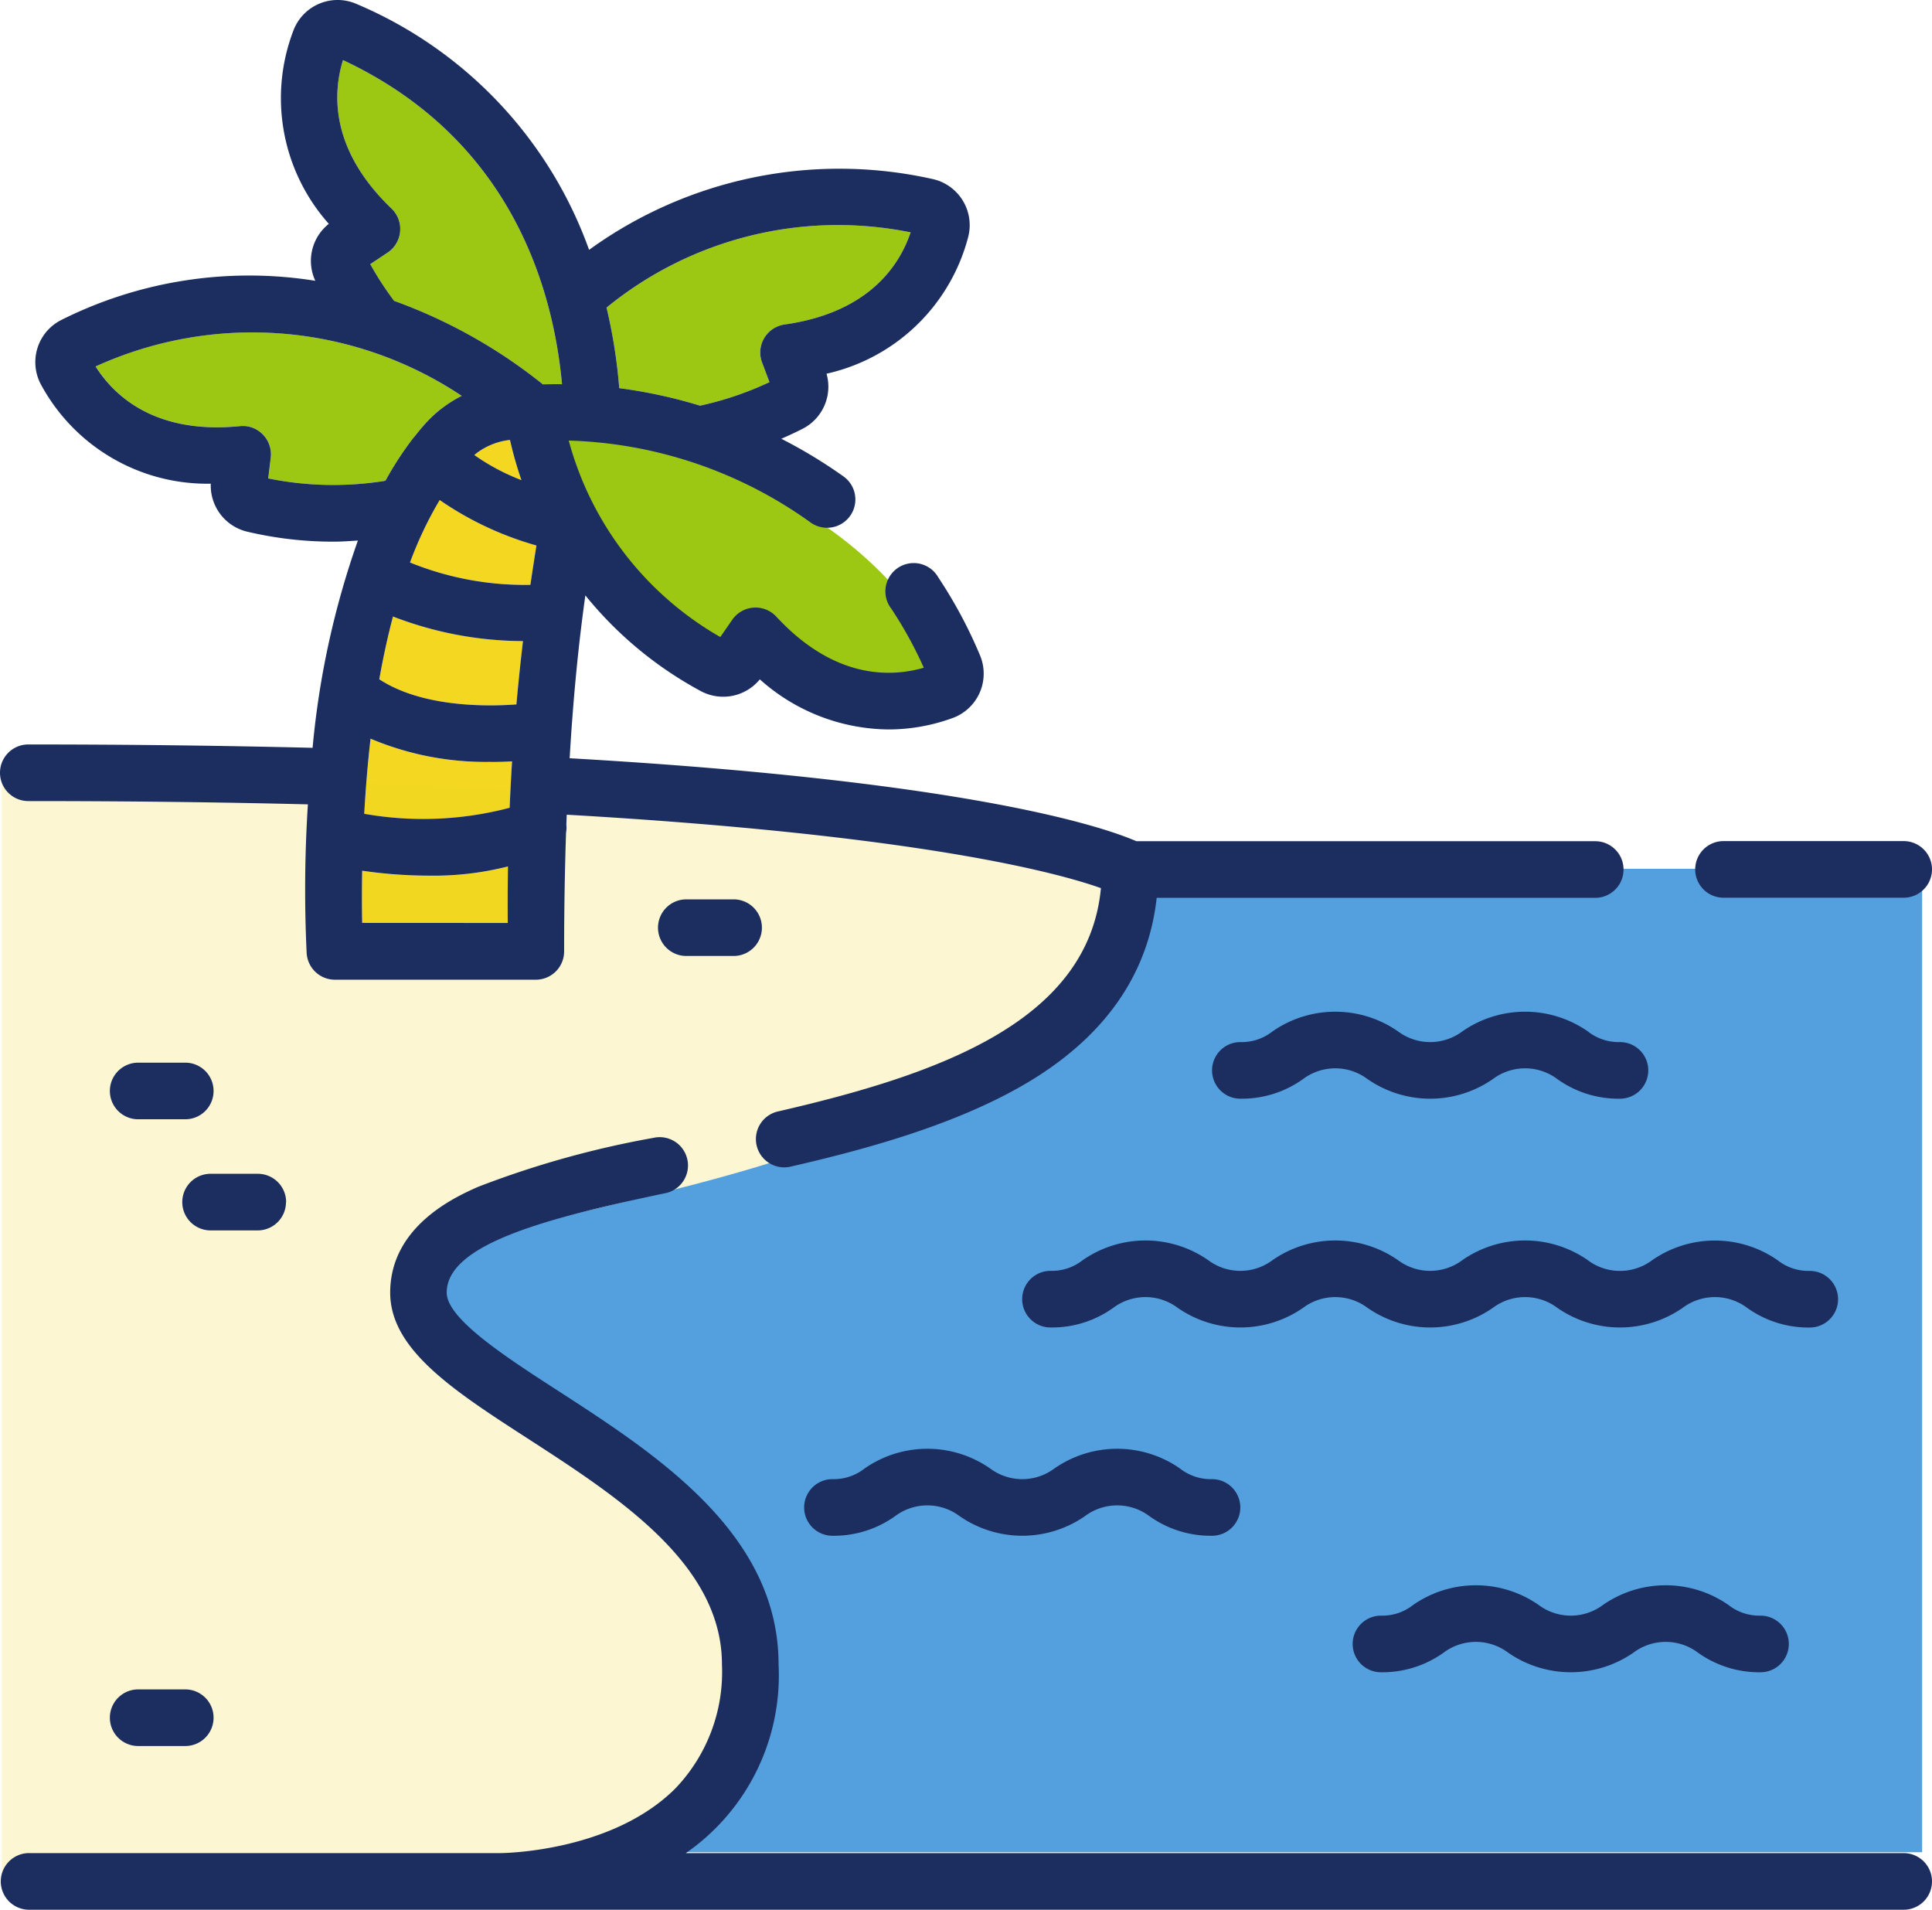
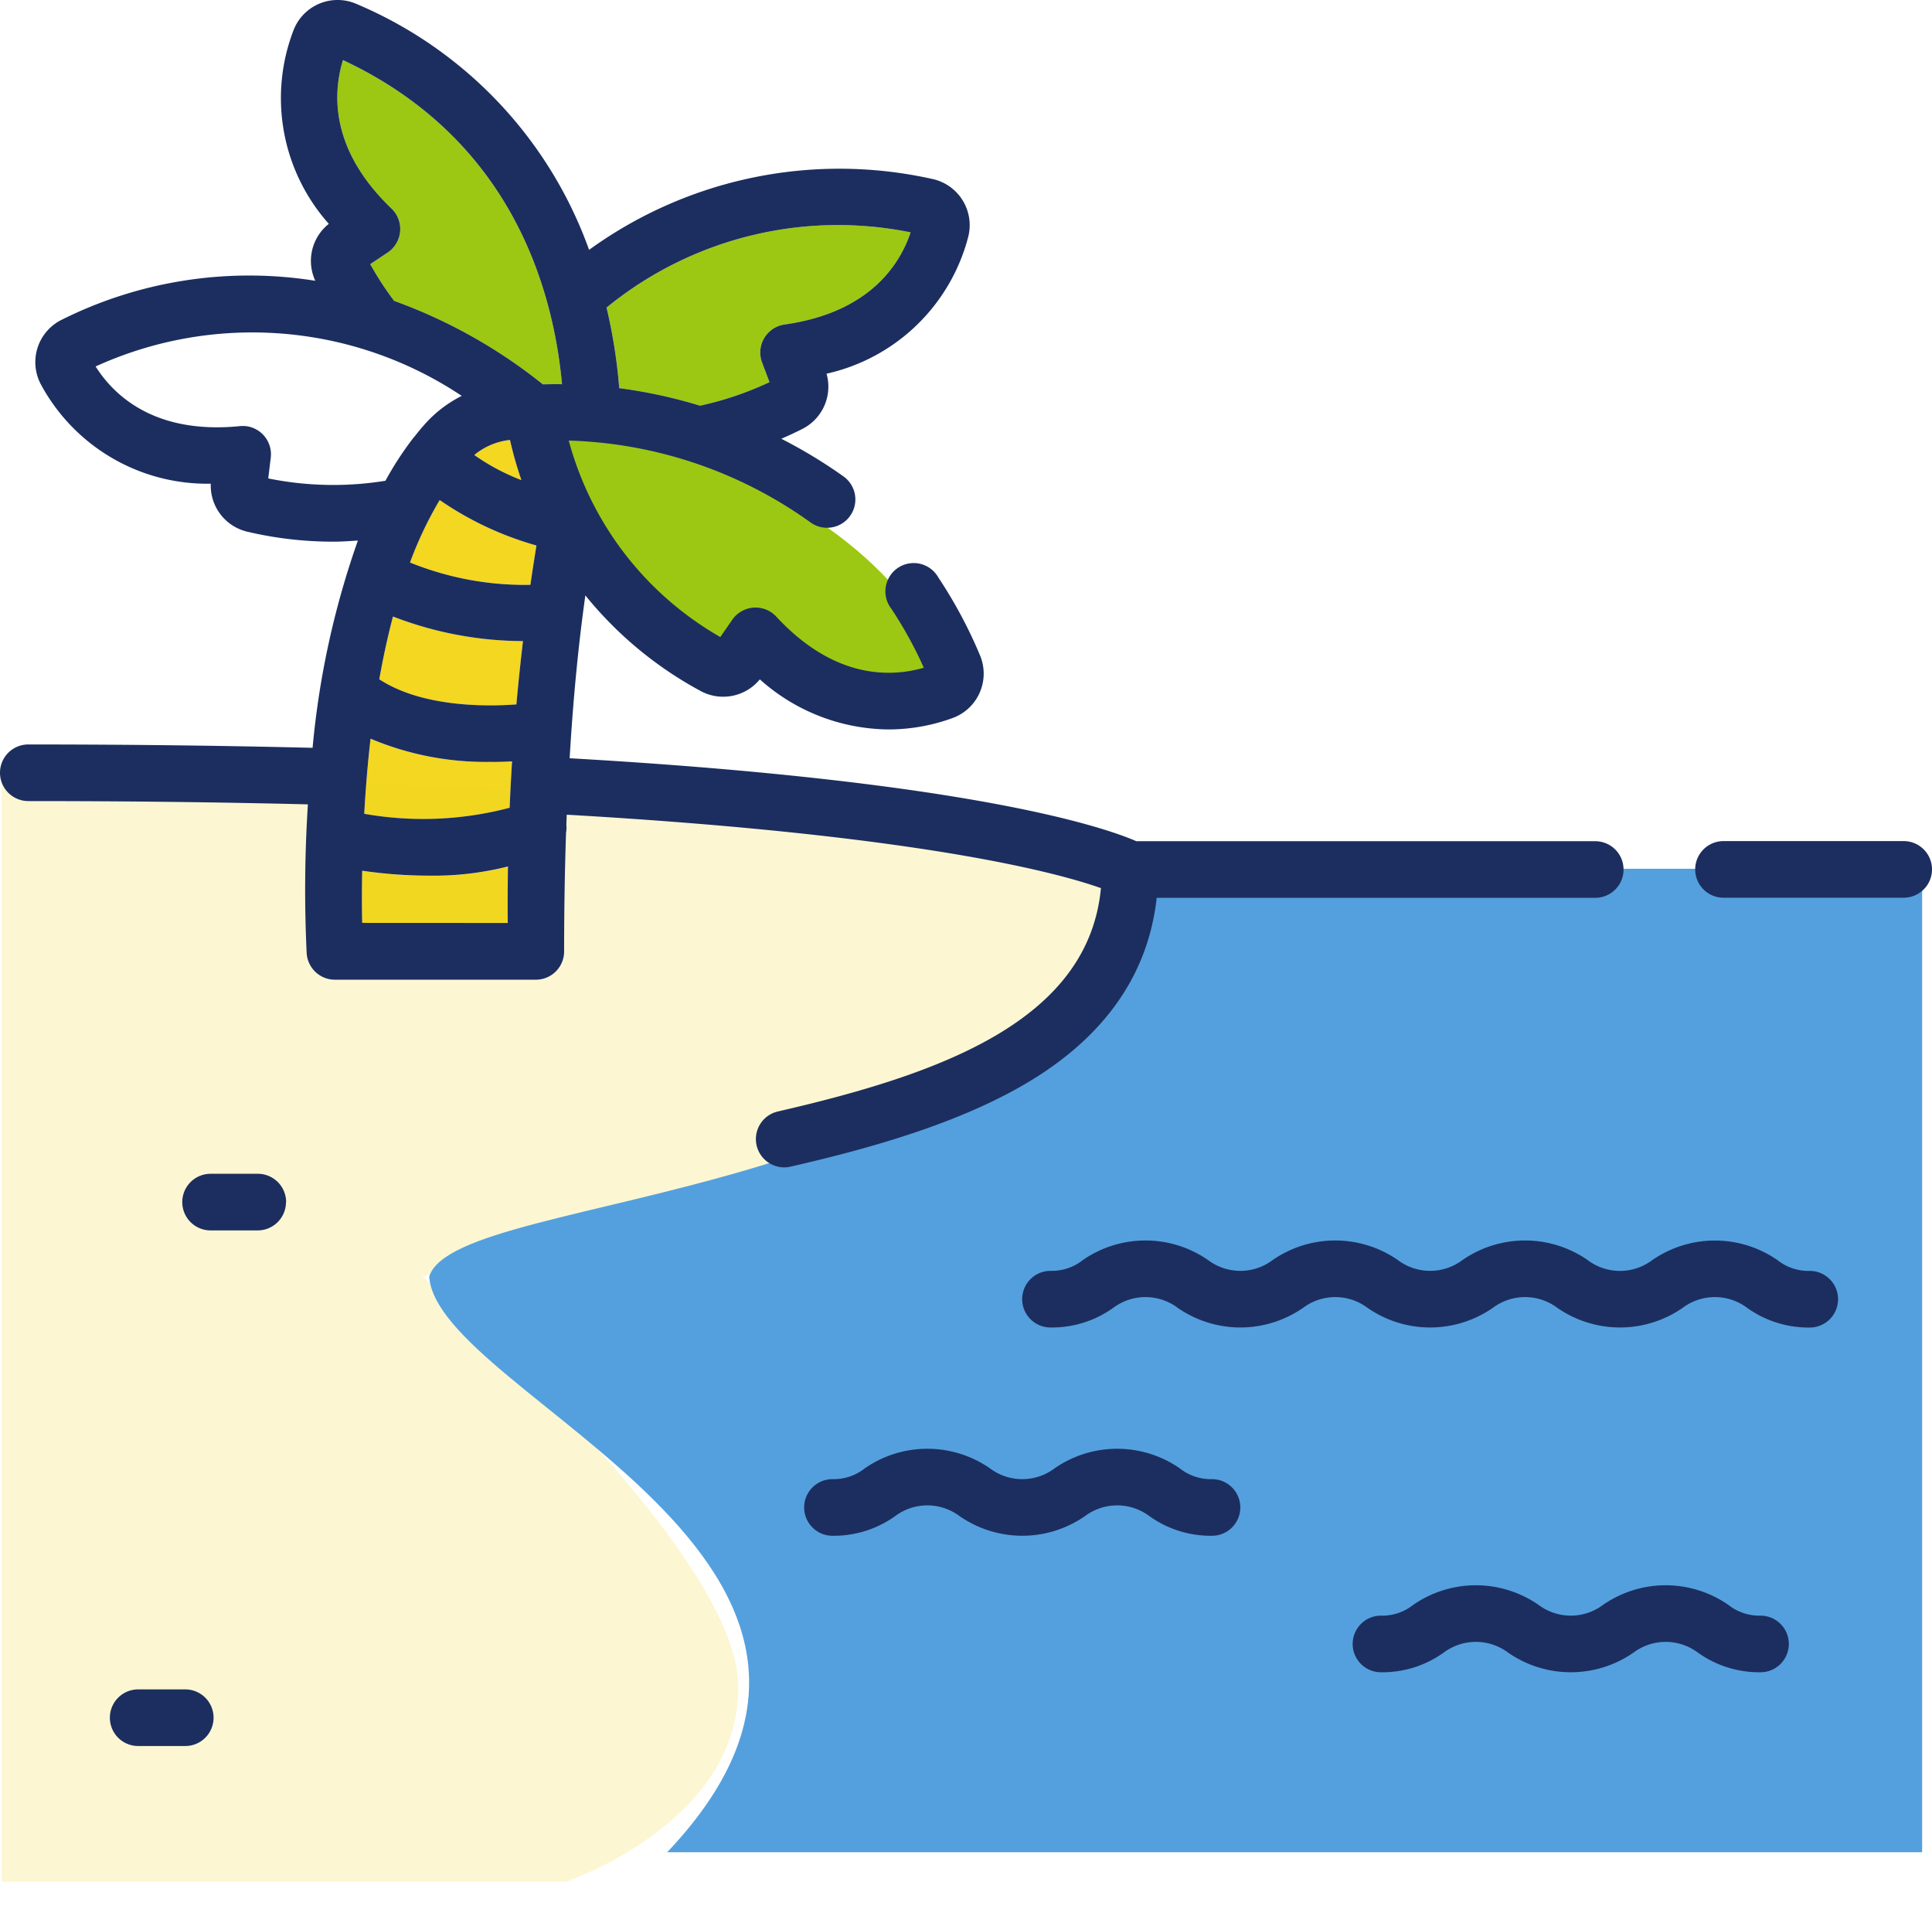
<svg xmlns="http://www.w3.org/2000/svg" width="100.003" height="98.829" viewBox="0 0 100.003 98.829">
  <path d="M18.749,47.767c-.015-.688-.02-1.624,0-2.7a23.964,23.964,0,0,0,3.437.255,15.634,15.634,0,0,0,4.109-.476c-.015.975-.021,1.95-.011,2.925Z" fill="#f3d721" />
  <path d="M25.432,39.434h0c.359,0,.717-.011,1.075-.03q-.075,1.2-.124,2.4a17.55,17.55,0,0,1-7.528.312c.069-1.222.17-2.528.328-3.887a15.315,15.315,0,0,0,6.249,1.2" fill="#f3d721" />
  <path d="M26.733,36.453c-1.465.11-4.855.171-7.1-1.3.193-1.093.429-2.181.709-3.248a18.867,18.867,0,0,0,6.729,1.272q-.193,1.635-.34,3.274" fill="#f3d721" />
  <path d="M22.759,25.874a16.813,16.813,0,0,0,5.008,2.352q-.167,1.017-.313,2.036a15.794,15.794,0,0,1-6.231-1.156,19.515,19.515,0,0,1,1.536-3.232" fill="#f3d721" />
  <path d="M26.991,24.846a11.2,11.2,0,0,1-2.441-1.3,3.469,3.469,0,0,1,1.846-.78,19.811,19.811,0,0,0,.6,2.083" fill="#f3d721" />
-   <path d="M13.889,24.761l.131-1.079a1.468,1.468,0,0,0-1.281-1.632,1.546,1.546,0,0,0-.319,0c-4.39.434-6.508-1.573-7.466-3.088A19.538,19.538,0,0,1,23.9,20.487,6.408,6.408,0,0,0,22,21.94c-.193.215-.378.442-.559.672a1.306,1.306,0,0,0-.09.107,16.9,16.9,0,0,0-1.4,2.161,16.9,16.9,0,0,1-6.055-.119" fill="#9cc813" />
  <path d="M17.757,3.111c8.667,4.06,10.87,11.751,11.334,16.772q-.495-.006-.991.007a26.886,26.886,0,0,0-7.7-4.32,16.346,16.346,0,0,1-1.235-1.9l.9-.6a1.416,1.416,0,0,0,.245-.206,1.465,1.465,0,0,0-.045-2.071c-3.186-3.052-3.04-5.966-2.513-7.679" fill="#9cc813" />
  <path d="M47.135,12.025c-.572,1.7-2.154,4.15-6.523,4.768a1.5,1.5,0,0,0-.31.079,1.465,1.465,0,0,0-.856,1.887l.383,1.017a16.873,16.873,0,0,1-3.593,1.218,25.67,25.67,0,0,0-4.183-.907,27.462,27.462,0,0,0-.657-4.169,18.926,18.926,0,0,1,15.739-3.893" fill="#9cc813" />
  <path d="M32.169,30.654c.24-1.025-1.1-1.219-1.018-2.2,0-.054-.51-.456-.51-.511.027-.343-.6-1.025-.6-1.361A16.525,16.525,0,0,0,29.1,22.5c5.371.221,16.207,3.5,20.058,12.3-1.964.84-5.27,1.392-8.574-1.924a1.636,1.636,0,0,0-2.307.175l-.035.042A2.156,2.156,0,0,0,38,33.4l-.724,1.134a15.324,15.324,0,0,1-5.111-3.876" fill="#9cc813" />
  <path d="M29.3,97.381H.086V40.19c22.229.109,42.921,1.066,58.213,5,3.626,10-15.12,15.684-36.426,20.872,0,0,16.171,13.957,16.341,21.106S29.3,97.381,29.3,97.381" fill="#f3d721" opacity="0.2" />
  <path d="M34.535,95.853H99.492V44.959H59.535c-6.511,17.788-35.91,16.49-37.319,21.107.425,6.213,26.551,14.772,12.319,29.787" fill="#54a0de" />
  <path d="M89.211,46.457h9.327a1.465,1.465,0,0,0,0-2.93H89.211a1.465,1.465,0,0,0,0,2.93" fill="#1c2e5f" />
-   <path d="M98.538,95.9H35.5a11.194,11.194,0,0,0,4.8-9.768c0-6.781-6.328-10.868-11.419-14.161-2.7-1.745-5.759-3.724-5.759-5.075,0-2.549,5.34-3.888,11.289-5.143.034-.006.069-.013.1-.021a1.465,1.465,0,0,0-.7-2.845,48.939,48.939,0,0,0-9.083,2.54c-1.121.5-4.531,2.012-4.531,5.469,0,2.946,3.291,5.073,7.1,7.536,4.721,3.054,10.072,6.514,10.072,11.7a8.715,8.715,0,0,1-2.416,6.425c-3.31,3.306-8.969,3.341-9.045,3.341H1.468a1.466,1.466,0,0,0,0,2.931h97.07a1.465,1.465,0,0,0,0-2.93" fill="#1c2e5f" />
  <path d="M1.465,41.456c5.075,0,9.928.058,14.472.17a69.032,69.032,0,0,0-.064,7.693A1.465,1.465,0,0,0,17.335,50.7H27.742A1.465,1.465,0,0,0,29.2,49.233c0-2.218.037-4.261.1-6.153a1.412,1.412,0,0,0,.015-.4c.007-.174.013-.348.02-.519,18.3,1.052,25.469,3.023,27.651,3.8-.652,6.9-8.379,9.637-16.7,11.553a1.465,1.465,0,1,0,.657,2.855c3.978-.916,9.026-2.276,12.786-4.681,3.667-2.348,5.725-5.449,6.143-9.225h22.7a1.465,1.465,0,1,0,0-2.93H58.82c-1.623-.707-8.512-3.1-29.334-4.294.2-3.421.5-6.209.813-8.427a19.684,19.684,0,0,0,5.991,4.961,2.45,2.45,0,0,0,3.04-.616,10.117,10.117,0,0,0,6.648,2.592,9.676,9.676,0,0,0,3.355-.6l.086-.034a2.445,2.445,0,0,0,1.308-3.2,24.066,24.066,0,0,0-2.156-4.029,1.465,1.465,0,0,0-2.554,1.436,1.483,1.483,0,0,0,.118.178,20.958,20.958,0,0,1,1.682,3.055c-1.722.5-4.635.594-7.635-2.644a1.465,1.465,0,0,0-2.28.162l-.618.894A16.722,16.722,0,0,1,29.439,22.8a22.563,22.563,0,0,1,12.486,4.215,1.465,1.465,0,1,0,1.77-2.335,25.526,25.526,0,0,0-3.253-1.974c.377-.163.75-.336,1.116-.523a2.449,2.449,0,0,0,1.225-2.844,9.779,9.779,0,0,0,7.335-7.087c.008-.03.015-.061.021-.091a2.445,2.445,0,0,0-1.884-2.9h0A22.087,22.087,0,0,0,30.492,12.93,21.791,21.791,0,0,0,18.462.208L18.376.172A2.445,2.445,0,0,0,15.2,1.547,9.777,9.777,0,0,0,17.02,11.584a2.447,2.447,0,0,0-.7,2.947A21.7,21.7,0,0,0,3.21,16.54l-.081.041a2.445,2.445,0,0,0-1.019,3.3,9.779,9.779,0,0,0,8.8,5.15,2.453,2.453,0,0,0,1.872,2.48,19.314,19.314,0,0,0,4.5.52h.005c.414,0,.826-.032,1.238-.057A44.226,44.226,0,0,0,16.18,38.7c-4.617-.114-9.554-.174-14.715-.174a1.465,1.465,0,0,0,0,2.93m25.526-16.61a11.108,11.108,0,0,1-2.441-1.3,3.482,3.482,0,0,1,1.847-.779,19.527,19.527,0,0,0,.594,2.082m-4.232,1.028a16.813,16.813,0,0,0,5.008,2.352q-.165,1.017-.313,2.036a15.794,15.794,0,0,1-6.231-1.156,19.515,19.515,0,0,1,1.536-3.232m3.974,10.576c-1.465.11-4.855.171-7.1-1.3.192-1.092.428-2.18.708-3.248a18.819,18.819,0,0,0,6.729,1.272q-.193,1.635-.34,3.274m-1.3,2.981h0c.359,0,.717-.011,1.075-.03q-.075,1.2-.124,2.4a17.55,17.55,0,0,1-7.528.312c.069-1.222.17-2.528.328-3.887a15.315,15.315,0,0,0,6.249,1.2M18.747,47.76c-.015-.688-.02-1.624,0-2.7a23.964,23.964,0,0,0,3.437.255,15.629,15.629,0,0,0,4.109-.476c-.015.975-.021,1.95-.011,2.925ZM47.135,12.025c-.572,1.7-2.154,4.15-6.523,4.768a1.5,1.5,0,0,0-.31.079,1.465,1.465,0,0,0-.856,1.887l.383,1.017a16.873,16.873,0,0,1-3.593,1.218,25.67,25.67,0,0,0-4.183-.907,27.462,27.462,0,0,0-.657-4.169,18.926,18.926,0,0,1,15.739-3.893M17.757,3.111c8.667,4.06,10.87,11.751,11.334,16.772q-.495-.006-.991.007a26.886,26.886,0,0,0-7.7-4.32,16.346,16.346,0,0,1-1.235-1.9l.9-.6a1.416,1.416,0,0,0,.245-.206,1.465,1.465,0,0,0-.045-2.071c-3.186-3.052-3.04-5.966-2.513-7.679m-3.868,21.65.131-1.079a1.468,1.468,0,0,0-1.281-1.632,1.546,1.546,0,0,0-.319,0c-4.39.434-6.508-1.573-7.466-3.088A19.542,19.542,0,0,1,23.9,20.487,6.408,6.408,0,0,0,22,21.94c-.193.215-.378.442-.559.672a1.306,1.306,0,0,0-.09.107,16.9,16.9,0,0,0-1.4,2.161,16.9,16.9,0,0,1-6.055-.119" fill="#1c2e5f" />
-   <path d="M11.055,56.461a1.465,1.465,0,0,0-1.462-1.468H7.152a1.465,1.465,0,0,0,0,2.93H9.593a1.465,1.465,0,0,0,1.462-1.462" fill="#1c2e5f" />
-   <path d="M37.969,46.542H35.521a1.465,1.465,0,1,0,.007,2.93h2.448a1.465,1.465,0,0,0-.007-2.93" fill="#1c2e5f" />
  <path d="M14.81,62.212a1.465,1.465,0,0,0-1.462-1.468H10.9a1.465,1.465,0,0,0,0,2.93h2.441a1.465,1.465,0,0,0,1.462-1.462" fill="#1c2e5f" />
  <path d="M11.055,88.895a1.465,1.465,0,0,0-1.462-1.468H7.152a1.465,1.465,0,1,0,0,2.93H9.593a1.465,1.465,0,0,0,1.462-1.462" fill="#1c2e5f" />
  <path d="M82.185,65.212a5.689,5.689,0,0,0-6.492,0,2.779,2.779,0,0,1-3.333,0,5.687,5.687,0,0,0-6.491,0,2.779,2.779,0,0,1-3.333,0,5.687,5.687,0,0,0-6.491,0,2.582,2.582,0,0,1-1.667.555h-.007a1.465,1.465,0,0,0,.007,2.93,5.439,5.439,0,0,0,3.246-1.017,2.781,2.781,0,0,1,3.334,0,5.689,5.689,0,0,0,6.492,0,2.78,2.78,0,0,1,3.333,0,5.687,5.687,0,0,0,6.491,0,2.78,2.78,0,0,1,3.333,0,5.689,5.689,0,0,0,6.492,0,2.78,2.78,0,0,1,3.333,0,5.442,5.442,0,0,0,3.244,1.02,1.465,1.465,0,0,0,0-2.93,2.577,2.577,0,0,1-1.666-.555,5.687,5.687,0,0,0-6.491,0,2.779,2.779,0,0,1-3.333,0" fill="#1c2e5f" />
  <path d="M64.2,78.014a1.465,1.465,0,0,0-1.462-1.468,2.585,2.585,0,0,1-1.666-.555,5.687,5.687,0,0,0-6.491,0,2.779,2.779,0,0,1-3.333,0,5.689,5.689,0,0,0-6.492,0,2.58,2.58,0,0,1-1.667.555,1.465,1.465,0,1,0,0,2.93,5.447,5.447,0,0,0,3.246-1.017,2.781,2.781,0,0,1,3.334,0,5.691,5.691,0,0,0,6.491,0,2.78,2.78,0,0,1,3.333,0,5.442,5.442,0,0,0,3.245,1.017A1.465,1.465,0,0,0,64.2,78.014" fill="#1c2e5f" />
  <path d="M92.592,85.078A1.465,1.465,0,0,0,91.13,83.61a2.585,2.585,0,0,1-1.666-.555,5.687,5.687,0,0,0-6.491,0,2.78,2.78,0,0,1-3.333,0,5.689,5.689,0,0,0-6.492,0,2.58,2.58,0,0,1-1.667.555,1.465,1.465,0,1,0,0,2.93,5.447,5.447,0,0,0,3.246-1.017,2.781,2.781,0,0,1,3.334,0,5.691,5.691,0,0,0,6.491,0,2.779,2.779,0,0,1,3.333,0,5.447,5.447,0,0,0,3.246,1.017,1.466,1.466,0,0,0,1.461-1.462" fill="#1c2e5f" />
-   <path d="M82.186,53.373a5.687,5.687,0,0,0-6.491,0,2.78,2.78,0,0,1-3.333,0,5.689,5.689,0,0,0-6.492,0,2.573,2.573,0,0,1-1.667.555,1.465,1.465,0,1,0,0,2.93,5.439,5.439,0,0,0,3.246-1.017,2.781,2.781,0,0,1,3.334,0,5.687,5.687,0,0,0,6.491,0,2.78,2.78,0,0,1,3.333,0,5.436,5.436,0,0,0,3.245,1.017,1.465,1.465,0,1,0,0-2.93,2.577,2.577,0,0,1-1.666-.555" fill="#1c2e5f" />
</svg>